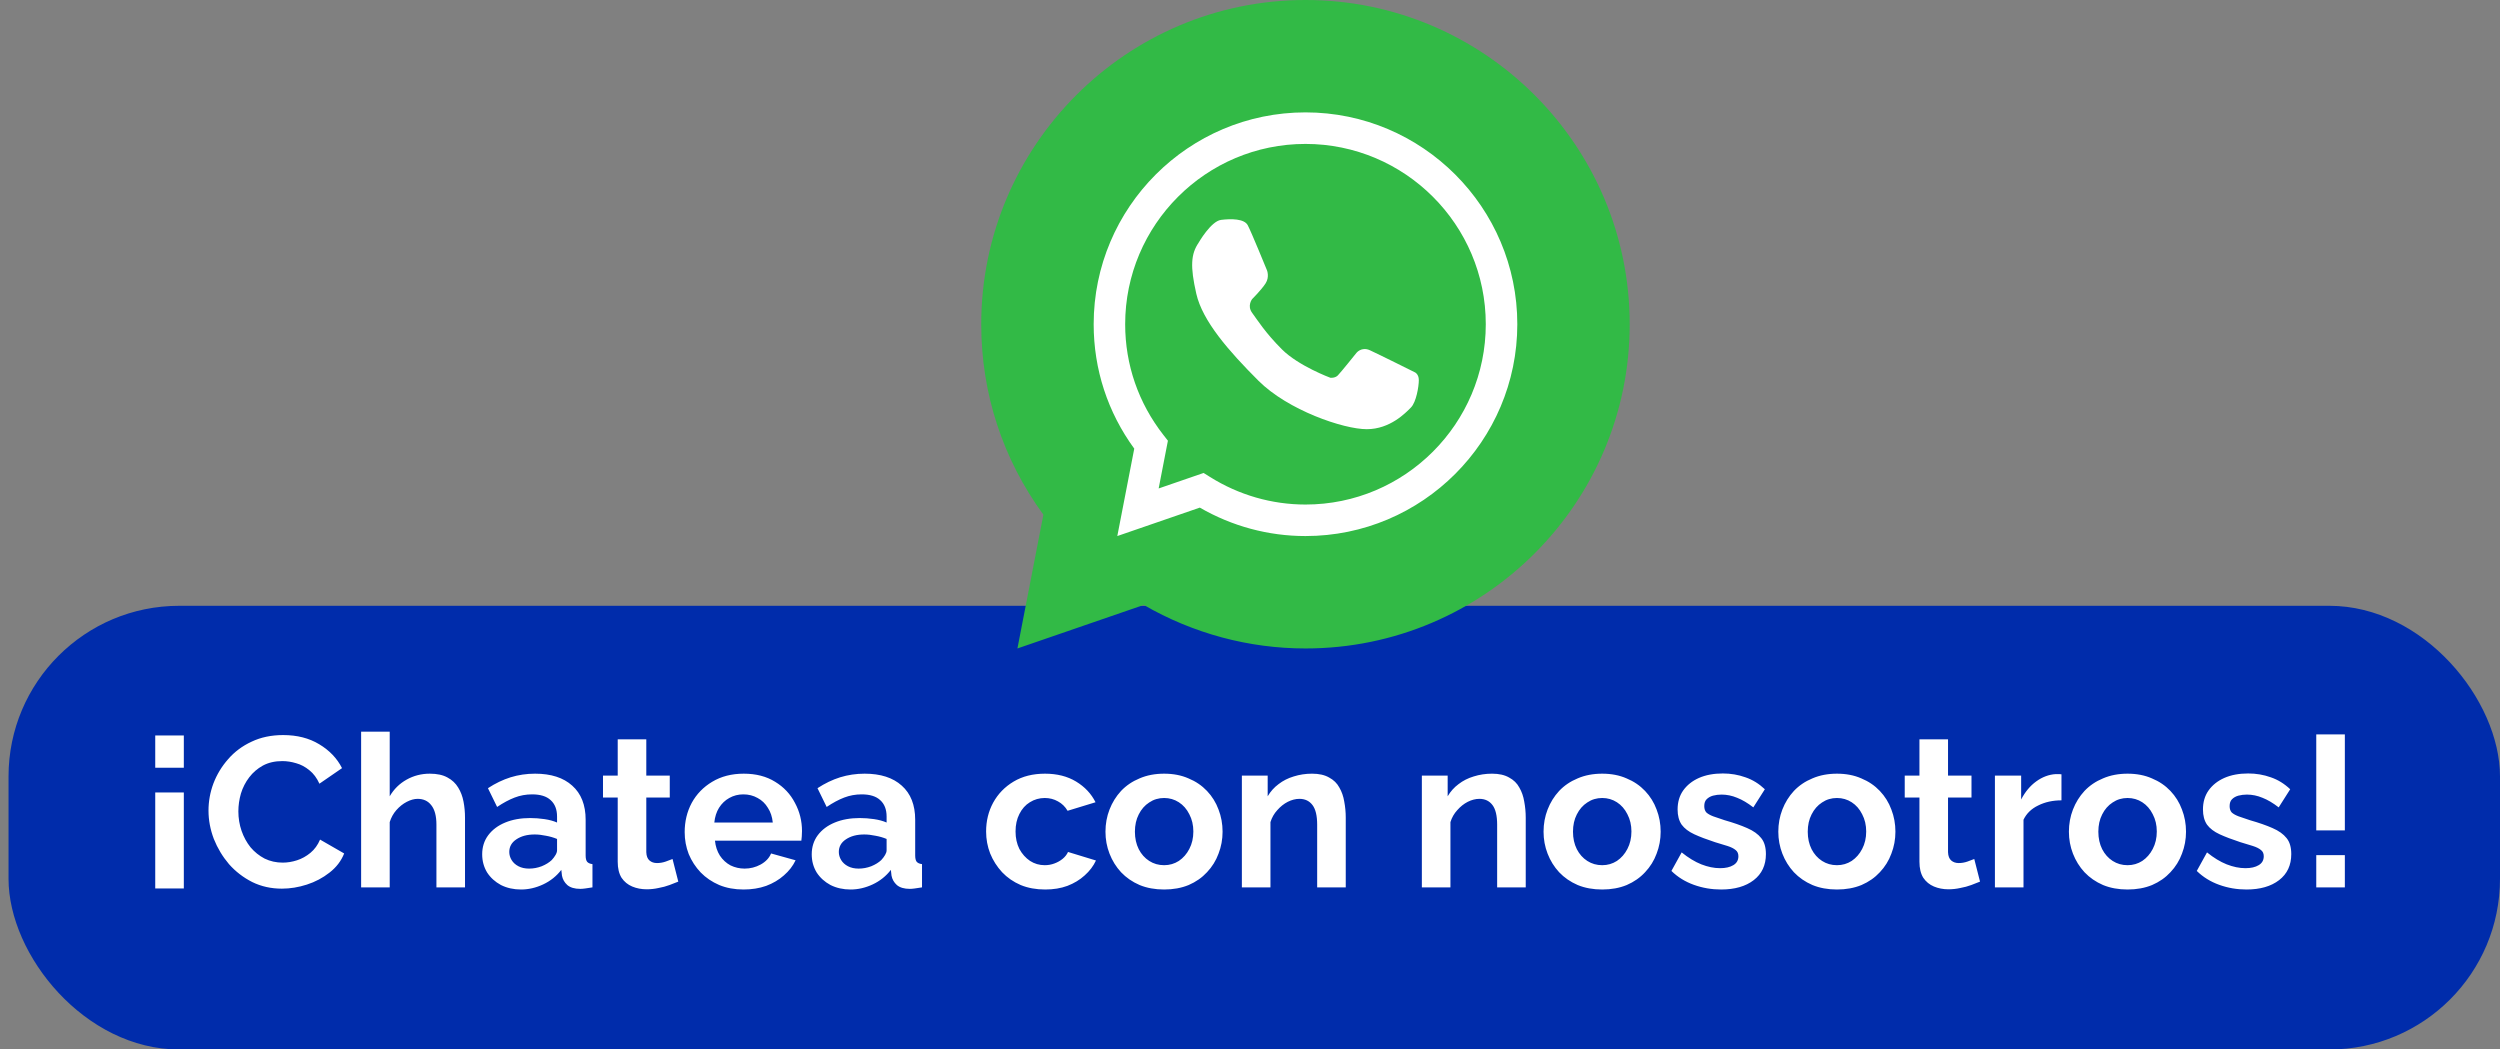
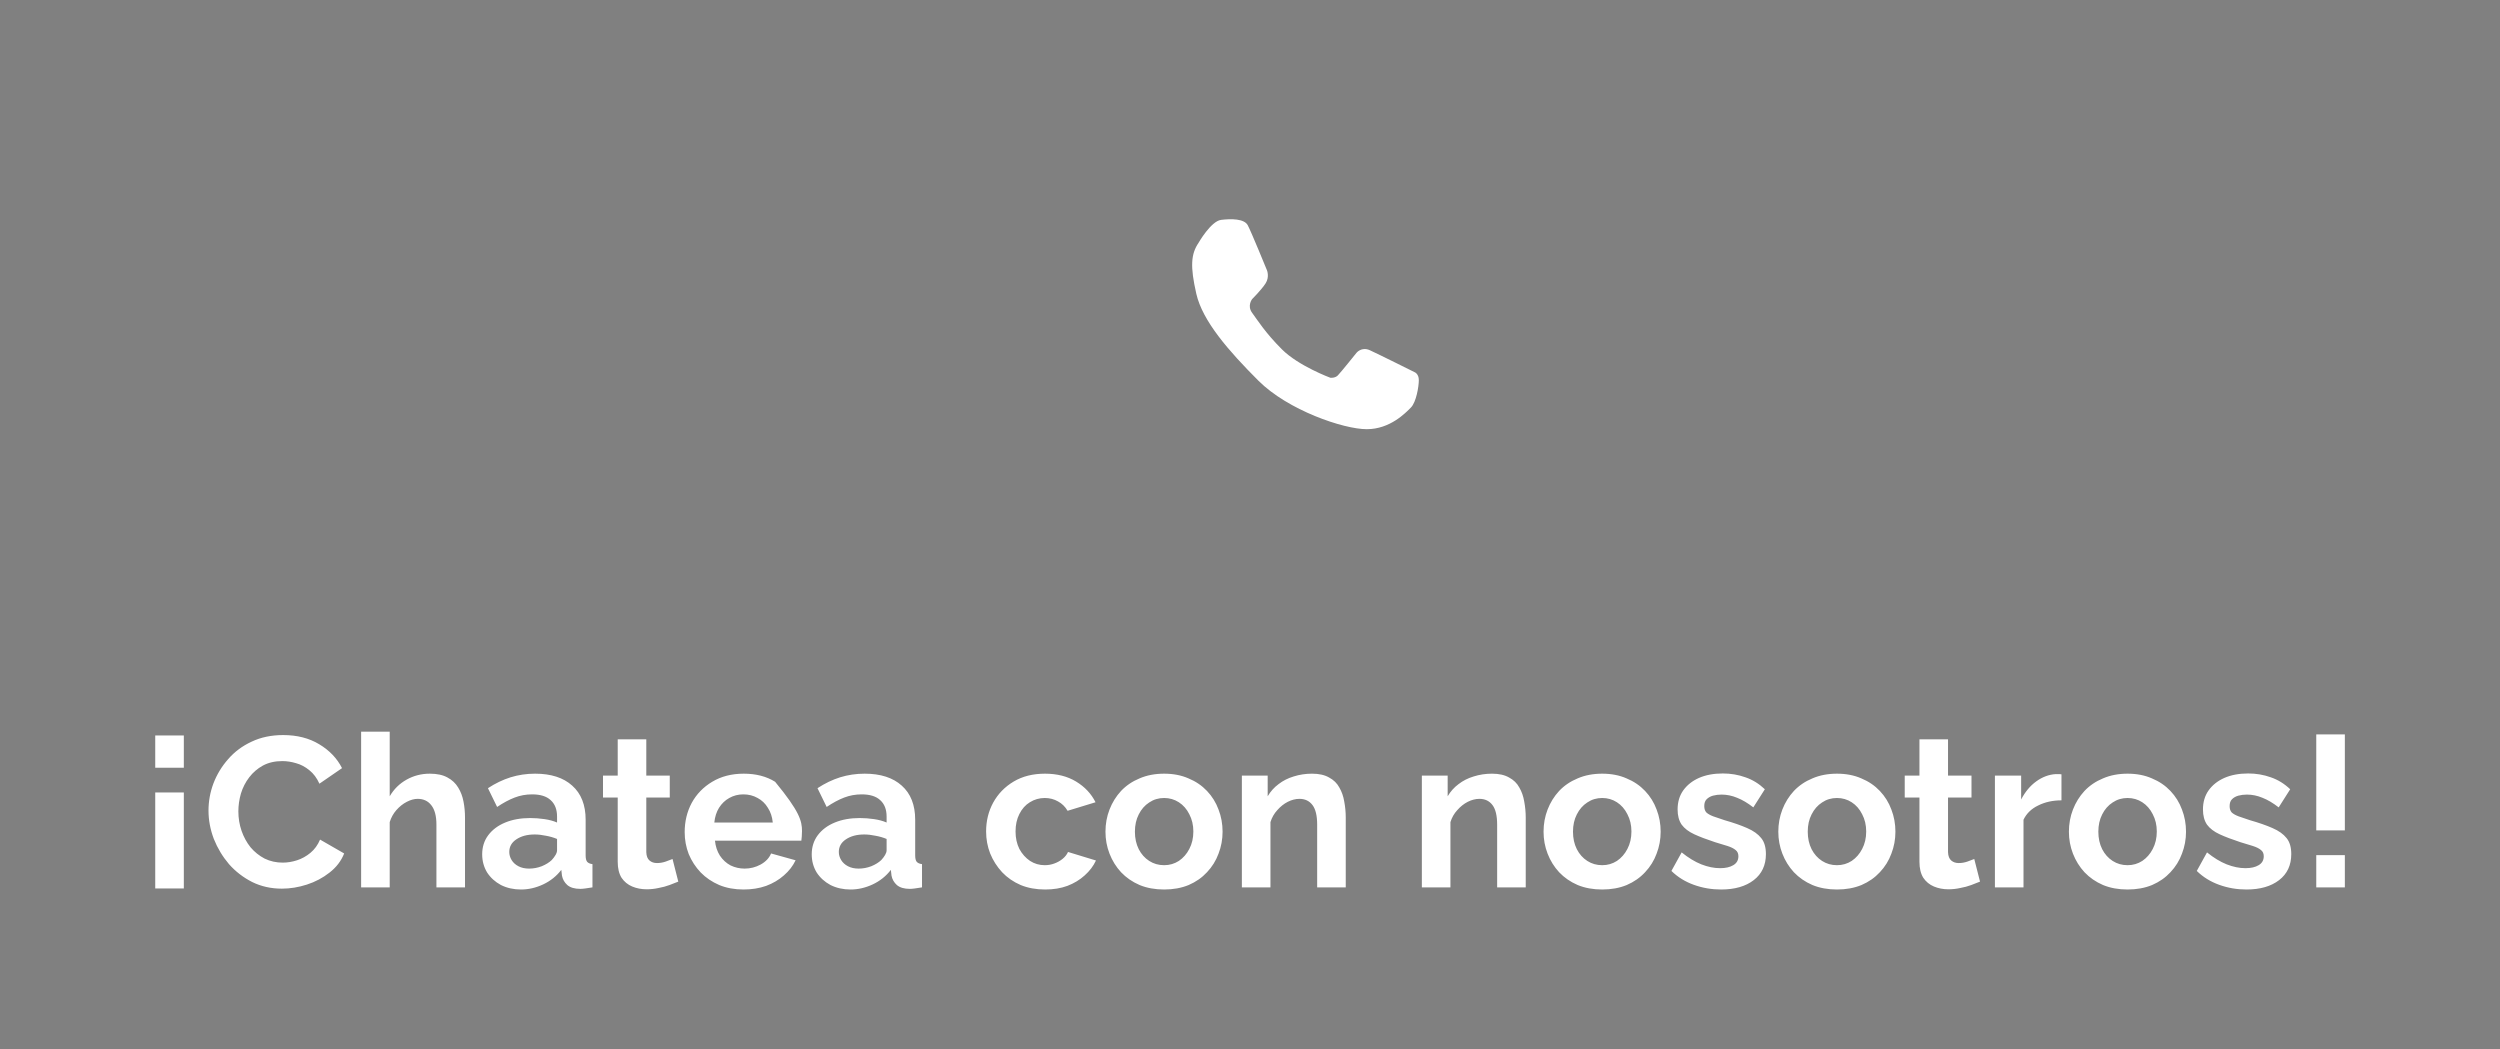
<svg xmlns="http://www.w3.org/2000/svg" width="293" height="123" viewBox="0 0 293 123" fill="none">
  <rect x="0" y="0" width="293" height="123" fill="#808080" stroke="none" />
-   <rect x="1" y="71" width="292" height="52" rx="20" fill="#002CAB" />
-   <path d="M153 76C146.35 76 139.826 74.24 134.047 70.9L119.242 76L122.284 60.322C117.513 53.784 115 46.096 115 38.002C115 17.047 132.047 0 153 0C173.953 0 191 17.047 191 38.002C191 58.956 173.957 76 153 76Z" fill="#32BA46" />
-   <path d="M153 62.825C148.656 62.825 144.394 61.676 140.619 59.492L130.948 62.825L132.935 52.58C129.819 48.311 128.178 43.285 128.178 37.998C128.178 24.308 139.314 13.171 153.003 13.171C166.693 13.171 177.829 24.308 177.829 37.998C177.829 51.688 166.693 62.825 153.003 62.825H153ZM141.064 55.432L141.813 55.9C145.184 58.013 149.053 59.132 153 59.132C164.655 59.132 174.133 49.654 174.133 37.998C174.133 26.343 164.655 16.868 153 16.868C141.345 16.868 131.87 26.346 131.87 37.998C131.87 42.739 133.423 47.233 136.36 50.987L136.879 51.651L135.794 57.247L141.067 55.429L141.064 55.432Z" fill="white" />
  <path d="M140.467 28.462C140.467 28.462 141.925 25.916 143.112 25.77C144.299 25.624 145.828 25.624 146.238 26.4C146.652 27.177 148.493 31.687 148.493 31.687C148.493 31.687 148.809 32.464 148.324 33.217C147.839 33.97 146.747 35.058 146.747 35.058C146.747 35.058 146.14 35.835 146.747 36.659C147.354 37.483 148.293 38.999 150.24 40.942C152.183 42.888 155.913 44.272 155.913 44.272C155.913 44.272 156.445 44.343 156.788 44.004C157.127 43.665 158.972 41.362 158.972 41.362C158.972 41.362 159.562 40.599 160.548 41.047C161.532 41.495 165.788 43.617 165.788 43.617C165.788 43.617 166.286 43.801 166.286 44.55C166.286 45.3 165.981 47.141 165.36 47.761C164.74 48.386 162.919 50.301 160.186 50.301C157.452 50.301 150.945 48.077 147.479 44.611C144.01 41.142 140.931 37.625 140.206 34.424C139.477 31.223 139.575 29.775 140.47 28.459L140.467 28.462Z" fill="white" />
-   <path d="M21.544 92.875V104.125H18.194V92.875H21.544ZM21.544 86.2V89.975H18.194V86.2H21.544ZM24.436 95C24.436 93.917 24.627 92.858 25.011 91.825C25.411 90.775 25.986 89.825 26.736 88.975C27.486 88.108 28.402 87.425 29.486 86.925C30.569 86.408 31.802 86.15 33.186 86.15C34.819 86.15 36.227 86.508 37.411 87.225C38.611 87.942 39.502 88.875 40.086 90.025L37.436 91.85C37.136 91.183 36.744 90.658 36.261 90.275C35.777 89.875 35.261 89.6 34.711 89.45C34.161 89.283 33.619 89.2 33.086 89.2C32.219 89.2 31.461 89.375 30.811 89.725C30.177 90.075 29.644 90.533 29.211 91.1C28.777 91.667 28.452 92.3 28.236 93C28.036 93.7 27.936 94.4 27.936 95.1C27.936 95.883 28.061 96.642 28.311 97.375C28.561 98.092 28.911 98.733 29.361 99.3C29.827 99.85 30.377 100.292 31.011 100.625C31.661 100.942 32.369 101.1 33.136 101.1C33.686 101.1 34.244 101.008 34.811 100.825C35.377 100.642 35.902 100.35 36.386 99.95C36.869 99.55 37.244 99.033 37.511 98.4L40.336 100.025C39.986 100.908 39.411 101.658 38.611 102.275C37.827 102.892 36.944 103.358 35.961 103.675C34.977 103.992 34.002 104.15 33.036 104.15C31.769 104.15 30.611 103.892 29.561 103.375C28.511 102.842 27.602 102.142 26.836 101.275C26.086 100.392 25.494 99.408 25.061 98.325C24.644 97.225 24.436 96.117 24.436 95ZM54.499 104H51.149V96.65C51.149 95.633 50.949 94.875 50.549 94.375C50.166 93.875 49.633 93.625 48.949 93.625C48.549 93.625 48.124 93.742 47.674 93.975C47.224 94.208 46.816 94.533 46.449 94.95C46.099 95.35 45.841 95.817 45.674 96.35V104H42.324V85.75H45.674V93.325C46.158 92.492 46.816 91.842 47.649 91.375C48.483 90.908 49.391 90.675 50.374 90.675C51.224 90.675 51.916 90.825 52.449 91.125C52.983 91.408 53.399 91.8 53.699 92.3C53.999 92.783 54.208 93.333 54.324 93.95C54.441 94.55 54.499 95.175 54.499 95.825V104ZM56.512 100.125C56.512 99.275 56.745 98.533 57.212 97.9C57.696 97.25 58.362 96.75 59.212 96.4C60.062 96.05 61.037 95.875 62.137 95.875C62.687 95.875 63.245 95.917 63.812 96C64.379 96.083 64.871 96.217 65.287 96.4V95.7C65.287 94.867 65.037 94.225 64.537 93.775C64.054 93.325 63.329 93.1 62.362 93.1C61.645 93.1 60.962 93.225 60.312 93.475C59.662 93.725 58.979 94.092 58.262 94.575L57.187 92.375C58.054 91.808 58.937 91.383 59.837 91.1C60.754 90.817 61.712 90.675 62.712 90.675C64.579 90.675 66.029 91.142 67.062 92.075C68.112 93.008 68.637 94.342 68.637 96.075V100.25C68.637 100.6 68.695 100.85 68.812 101C68.945 101.15 69.154 101.242 69.437 101.275V104C69.137 104.05 68.862 104.092 68.612 104.125C68.379 104.158 68.179 104.175 68.012 104.175C67.346 104.175 66.837 104.025 66.487 103.725C66.154 103.425 65.945 103.058 65.862 102.625L65.787 101.95C65.221 102.683 64.512 103.25 63.662 103.65C62.812 104.05 61.946 104.25 61.062 104.25C60.196 104.25 59.412 104.075 58.712 103.725C58.029 103.358 57.487 102.867 57.087 102.25C56.704 101.617 56.512 100.908 56.512 100.125ZM64.662 100.8C64.846 100.6 64.996 100.4 65.112 100.2C65.229 100 65.287 99.817 65.287 99.65V98.325C64.887 98.158 64.454 98.033 63.987 97.95C63.52 97.85 63.079 97.8 62.662 97.8C61.795 97.8 61.079 97.992 60.512 98.375C59.962 98.742 59.687 99.233 59.687 99.85C59.687 100.183 59.779 100.5 59.962 100.8C60.145 101.1 60.412 101.342 60.762 101.525C61.112 101.708 61.529 101.8 62.012 101.8C62.512 101.8 63.004 101.708 63.487 101.525C63.971 101.325 64.362 101.083 64.662 100.8ZM79.496 103.325C79.212 103.442 78.871 103.575 78.471 103.725C78.071 103.875 77.637 103.992 77.171 104.075C76.721 104.175 76.262 104.225 75.796 104.225C75.179 104.225 74.612 104.117 74.096 103.9C73.579 103.683 73.162 103.342 72.846 102.875C72.546 102.392 72.396 101.767 72.396 101V93.475H70.671V90.9H72.396V86.65H75.746V90.9H78.496V93.475H75.746V99.875C75.762 100.325 75.887 100.65 76.121 100.85C76.354 101.05 76.646 101.15 76.996 101.15C77.346 101.15 77.687 101.092 78.021 100.975C78.354 100.858 78.621 100.758 78.821 100.675L79.496 103.325ZM87.144 104.25C86.094 104.25 85.144 104.075 84.294 103.725C83.444 103.358 82.719 102.867 82.119 102.25C81.519 101.617 81.053 100.9 80.719 100.1C80.403 99.283 80.244 98.425 80.244 97.525C80.244 96.275 80.519 95.133 81.069 94.1C81.636 93.067 82.436 92.242 83.469 91.625C84.519 90.992 85.753 90.675 87.169 90.675C88.603 90.675 89.828 90.992 90.844 91.625C91.861 92.242 92.636 93.067 93.169 94.1C93.719 95.117 93.994 96.217 93.994 97.4C93.994 97.6 93.986 97.808 93.969 98.025C93.953 98.225 93.936 98.392 93.919 98.525H83.794C83.861 99.192 84.053 99.775 84.369 100.275C84.703 100.775 85.119 101.158 85.619 101.425C86.136 101.675 86.686 101.8 87.269 101.8C87.936 101.8 88.561 101.642 89.144 101.325C89.744 100.992 90.153 100.558 90.369 100.025L93.244 100.825C92.928 101.492 92.469 102.083 91.869 102.6C91.286 103.117 90.594 103.525 89.794 103.825C88.994 104.108 88.111 104.25 87.144 104.25ZM83.719 96.4H90.569C90.503 95.733 90.311 95.158 89.994 94.675C89.694 94.175 89.294 93.792 88.794 93.525C88.294 93.242 87.736 93.1 87.119 93.1C86.519 93.1 85.969 93.242 85.469 93.525C84.986 93.792 84.586 94.175 84.269 94.675C83.969 95.158 83.786 95.733 83.719 96.4ZM95.135 100.125C95.135 99.275 95.369 98.533 95.835 97.9C96.319 97.25 96.985 96.75 97.835 96.4C98.685 96.05 99.66 95.875 100.76 95.875C101.31 95.875 101.869 95.917 102.435 96C103.002 96.083 103.494 96.217 103.91 96.4V95.7C103.91 94.867 103.66 94.225 103.16 93.775C102.677 93.325 101.952 93.1 100.985 93.1C100.269 93.1 99.585 93.225 98.935 93.475C98.285 93.725 97.602 94.092 96.885 94.575L95.81 92.375C96.677 91.808 97.56 91.383 98.46 91.1C99.377 90.817 100.335 90.675 101.335 90.675C103.202 90.675 104.652 91.142 105.685 92.075C106.735 93.008 107.26 94.342 107.26 96.075V100.25C107.26 100.6 107.319 100.85 107.435 101C107.569 101.15 107.777 101.242 108.06 101.275V104C107.76 104.05 107.485 104.092 107.235 104.125C107.002 104.158 106.802 104.175 106.635 104.175C105.969 104.175 105.46 104.025 105.11 103.725C104.777 103.425 104.569 103.058 104.485 102.625L104.41 101.95C103.844 102.683 103.135 103.25 102.285 103.65C101.435 104.05 100.569 104.25 99.685 104.25C98.819 104.25 98.035 104.075 97.335 103.725C96.652 103.358 96.11 102.867 95.71 102.25C95.327 101.617 95.135 100.908 95.135 100.125ZM103.285 100.8C103.469 100.6 103.619 100.4 103.735 100.2C103.852 100 103.91 99.817 103.91 99.65V98.325C103.51 98.158 103.077 98.033 102.61 97.95C102.144 97.85 101.702 97.8 101.285 97.8C100.419 97.8 99.702 97.992 99.135 98.375C98.585 98.742 98.31 99.233 98.31 99.85C98.31 100.183 98.402 100.5 98.585 100.8C98.769 101.1 99.035 101.342 99.385 101.525C99.735 101.708 100.152 101.8 100.635 101.8C101.135 101.8 101.627 101.708 102.11 101.525C102.594 101.325 102.985 101.083 103.285 100.8ZM122.497 104.25C121.43 104.25 120.472 104.075 119.622 103.725C118.772 103.358 118.047 102.858 117.447 102.225C116.847 101.575 116.38 100.842 116.047 100.025C115.73 99.208 115.572 98.35 115.572 97.45C115.572 96.217 115.847 95.092 116.397 94.075C116.963 93.042 117.763 92.217 118.797 91.6C119.83 90.983 121.055 90.675 122.472 90.675C123.888 90.675 125.105 90.983 126.122 91.6C127.138 92.217 127.897 93.025 128.397 94.025L125.122 95.025C124.838 94.542 124.463 94.175 123.997 93.925C123.53 93.658 123.013 93.525 122.447 93.525C121.813 93.525 121.23 93.692 120.697 94.025C120.18 94.342 119.772 94.8 119.472 95.4C119.172 95.983 119.022 96.667 119.022 97.45C119.022 98.217 119.172 98.9 119.472 99.5C119.788 100.083 120.205 100.55 120.722 100.9C121.238 101.233 121.813 101.4 122.447 101.4C122.847 101.4 123.222 101.333 123.572 101.2C123.938 101.067 124.263 100.883 124.547 100.65C124.83 100.417 125.038 100.15 125.172 99.85L128.447 100.85C128.147 101.5 127.705 102.083 127.122 102.6C126.555 103.117 125.88 103.525 125.097 103.825C124.33 104.108 123.463 104.25 122.497 104.25ZM136.436 104.25C135.369 104.25 134.411 104.075 133.561 103.725C132.711 103.358 131.986 102.858 131.386 102.225C130.803 101.592 130.353 100.867 130.036 100.05C129.719 99.233 129.561 98.375 129.561 97.475C129.561 96.558 129.719 95.692 130.036 94.875C130.353 94.058 130.803 93.333 131.386 92.7C131.986 92.067 132.711 91.575 133.561 91.225C134.411 90.858 135.369 90.675 136.436 90.675C137.503 90.675 138.453 90.858 139.286 91.225C140.136 91.575 140.861 92.067 141.461 92.7C142.061 93.333 142.511 94.058 142.811 94.875C143.128 95.692 143.286 96.558 143.286 97.475C143.286 98.375 143.128 99.233 142.811 100.05C142.511 100.867 142.061 101.592 141.461 102.225C140.878 102.858 140.161 103.358 139.311 103.725C138.461 104.075 137.503 104.25 136.436 104.25ZM133.011 97.475C133.011 98.242 133.161 98.925 133.461 99.525C133.761 100.108 134.169 100.567 134.686 100.9C135.203 101.233 135.786 101.4 136.436 101.4C137.069 101.4 137.644 101.233 138.161 100.9C138.678 100.55 139.086 100.083 139.386 99.5C139.703 98.9 139.861 98.217 139.861 97.45C139.861 96.7 139.703 96.025 139.386 95.425C139.086 94.825 138.678 94.358 138.161 94.025C137.644 93.692 137.069 93.525 136.436 93.525C135.786 93.525 135.203 93.7 134.686 94.05C134.169 94.383 133.761 94.85 133.461 95.45C133.161 96.033 133.011 96.708 133.011 97.475ZM157.722 104H154.372V96.65C154.372 95.6 154.189 94.833 153.822 94.35C153.455 93.867 152.947 93.625 152.297 93.625C151.847 93.625 151.389 93.742 150.922 93.975C150.472 94.208 150.064 94.533 149.697 94.95C149.33 95.35 149.064 95.817 148.897 96.35V104H145.547V90.9H148.572V93.325C148.905 92.758 149.33 92.283 149.847 91.9C150.364 91.5 150.955 91.2 151.622 91C152.305 90.783 153.022 90.675 153.772 90.675C154.589 90.675 155.255 90.825 155.772 91.125C156.305 91.408 156.705 91.8 156.972 92.3C157.255 92.783 157.447 93.333 157.547 93.95C157.664 94.567 157.722 95.192 157.722 95.825V104ZM178.816 104H175.466V96.65C175.466 95.6 175.282 94.833 174.916 94.35C174.549 93.867 174.041 93.625 173.391 93.625C172.941 93.625 172.482 93.742 172.016 93.975C171.566 94.208 171.157 94.533 170.791 94.95C170.424 95.35 170.157 95.817 169.991 96.35V104H166.641V90.9H169.666V93.325C169.999 92.758 170.424 92.283 170.941 91.9C171.457 91.5 172.049 91.2 172.716 91C173.399 90.783 174.116 90.675 174.866 90.675C175.682 90.675 176.349 90.825 176.866 91.125C177.399 91.408 177.799 91.8 178.066 92.3C178.349 92.783 178.541 93.333 178.641 93.95C178.757 94.567 178.816 95.192 178.816 95.825V104ZM187.779 104.25C186.712 104.25 185.754 104.075 184.904 103.725C184.054 103.358 183.329 102.858 182.729 102.225C182.145 101.592 181.695 100.867 181.379 100.05C181.062 99.233 180.904 98.375 180.904 97.475C180.904 96.558 181.062 95.692 181.379 94.875C181.695 94.058 182.145 93.333 182.729 92.7C183.329 92.067 184.054 91.575 184.904 91.225C185.754 90.858 186.712 90.675 187.779 90.675C188.845 90.675 189.795 90.858 190.629 91.225C191.479 91.575 192.204 92.067 192.804 92.7C193.404 93.333 193.854 94.058 194.154 94.875C194.47 95.692 194.629 96.558 194.629 97.475C194.629 98.375 194.47 99.233 194.154 100.05C193.854 100.867 193.404 101.592 192.804 102.225C192.22 102.858 191.504 103.358 190.654 103.725C189.804 104.075 188.845 104.25 187.779 104.25ZM184.354 97.475C184.354 98.242 184.504 98.925 184.804 99.525C185.104 100.108 185.512 100.567 186.029 100.9C186.545 101.233 187.129 101.4 187.779 101.4C188.412 101.4 188.987 101.233 189.504 100.9C190.02 100.55 190.429 100.083 190.729 99.5C191.045 98.9 191.204 98.217 191.204 97.45C191.204 96.7 191.045 96.025 190.729 95.425C190.429 94.825 190.02 94.358 189.504 94.025C188.987 93.692 188.412 93.525 187.779 93.525C187.129 93.525 186.545 93.7 186.029 94.05C185.512 94.383 185.104 94.85 184.804 95.45C184.504 96.033 184.354 96.708 184.354 97.475ZM201.715 104.25C200.598 104.25 199.531 104.067 198.515 103.7C197.498 103.333 196.623 102.792 195.89 102.075L197.09 99.9C197.873 100.533 198.64 101 199.39 101.3C200.156 101.6 200.89 101.75 201.59 101.75C202.24 101.75 202.756 101.633 203.14 101.4C203.54 101.167 203.74 100.817 203.74 100.35C203.74 100.033 203.631 99.792 203.415 99.625C203.198 99.442 202.881 99.283 202.465 99.15C202.065 99.017 201.573 98.867 200.99 98.7C200.023 98.383 199.215 98.075 198.565 97.775C197.915 97.475 197.423 97.1 197.09 96.65C196.773 96.183 196.615 95.592 196.615 94.875C196.615 94.008 196.831 93.267 197.265 92.65C197.715 92.017 198.331 91.525 199.115 91.175C199.915 90.825 200.848 90.65 201.915 90.65C202.848 90.65 203.731 90.8 204.565 91.1C205.398 91.383 206.156 91.85 206.84 92.5L205.49 94.625C204.823 94.108 204.19 93.733 203.59 93.5C202.99 93.25 202.381 93.125 201.765 93.125C201.415 93.125 201.081 93.167 200.765 93.25C200.465 93.333 200.215 93.475 200.015 93.675C199.831 93.858 199.74 94.125 199.74 94.475C199.74 94.792 199.823 95.042 199.99 95.225C200.173 95.392 200.44 95.542 200.79 95.675C201.156 95.808 201.598 95.958 202.115 96.125C203.165 96.425 204.048 96.733 204.765 97.05C205.498 97.367 206.048 97.758 206.415 98.225C206.781 98.675 206.965 99.3 206.965 100.1C206.965 101.4 206.49 102.417 205.54 103.15C204.59 103.883 203.315 104.25 201.715 104.25ZM215.293 104.25C214.227 104.25 213.268 104.075 212.418 103.725C211.568 103.358 210.843 102.858 210.243 102.225C209.66 101.592 209.21 100.867 208.893 100.05C208.577 99.233 208.418 98.375 208.418 97.475C208.418 96.558 208.577 95.692 208.893 94.875C209.21 94.058 209.66 93.333 210.243 92.7C210.843 92.067 211.568 91.575 212.418 91.225C213.268 90.858 214.227 90.675 215.293 90.675C216.36 90.675 217.31 90.858 218.143 91.225C218.993 91.575 219.718 92.067 220.318 92.7C220.918 93.333 221.368 94.058 221.668 94.875C221.985 95.692 222.143 96.558 222.143 97.475C222.143 98.375 221.985 99.233 221.668 100.05C221.368 100.867 220.918 101.592 220.318 102.225C219.735 102.858 219.018 103.358 218.168 103.725C217.318 104.075 216.36 104.25 215.293 104.25ZM211.868 97.475C211.868 98.242 212.018 98.925 212.318 99.525C212.618 100.108 213.027 100.567 213.543 100.9C214.06 101.233 214.643 101.4 215.293 101.4C215.927 101.4 216.502 101.233 217.018 100.9C217.535 100.55 217.943 100.083 218.243 99.5C218.56 98.9 218.718 98.217 218.718 97.45C218.718 96.7 218.56 96.025 218.243 95.425C217.943 94.825 217.535 94.358 217.018 94.025C216.502 93.692 215.927 93.525 215.293 93.525C214.643 93.525 214.06 93.7 213.543 94.05C213.027 94.383 212.618 94.85 212.318 95.45C212.018 96.033 211.868 96.708 211.868 97.475ZM232.059 103.325C231.776 103.442 231.434 103.575 231.034 103.725C230.634 103.875 230.201 103.992 229.734 104.075C229.284 104.175 228.826 104.225 228.359 104.225C227.742 104.225 227.176 104.117 226.659 103.9C226.142 103.683 225.726 103.342 225.409 102.875C225.109 102.392 224.959 101.767 224.959 101V93.475H223.234V90.9H224.959V86.65H228.309V90.9H231.059V93.475H228.309V99.875C228.326 100.325 228.451 100.65 228.684 100.85C228.917 101.05 229.209 101.15 229.559 101.15C229.909 101.15 230.251 101.092 230.584 100.975C230.917 100.858 231.184 100.758 231.384 100.675L232.059 103.325ZM241.604 93.8C240.587 93.8 239.679 94 238.879 94.4C238.079 94.783 237.504 95.342 237.154 96.075V104H233.804V90.9H236.879V93.7C237.345 92.8 237.937 92.092 238.654 91.575C239.37 91.058 240.129 90.775 240.929 90.725C241.112 90.725 241.254 90.725 241.354 90.725C241.454 90.725 241.537 90.733 241.604 90.75V93.8ZM249.351 104.25C248.284 104.25 247.326 104.075 246.476 103.725C245.626 103.358 244.901 102.858 244.301 102.225C243.718 101.592 243.268 100.867 242.951 100.05C242.634 99.233 242.476 98.375 242.476 97.475C242.476 96.558 242.634 95.692 242.951 94.875C243.268 94.058 243.718 93.333 244.301 92.7C244.901 92.067 245.626 91.575 246.476 91.225C247.326 90.858 248.284 90.675 249.351 90.675C250.418 90.675 251.368 90.858 252.201 91.225C253.051 91.575 253.776 92.067 254.376 92.7C254.976 93.333 255.426 94.058 255.726 94.875C256.043 95.692 256.201 96.558 256.201 97.475C256.201 98.375 256.043 99.233 255.726 100.05C255.426 100.867 254.976 101.592 254.376 102.225C253.793 102.858 253.076 103.358 252.226 103.725C251.376 104.075 250.418 104.25 249.351 104.25ZM245.926 97.475C245.926 98.242 246.076 98.925 246.376 99.525C246.676 100.108 247.084 100.567 247.601 100.9C248.118 101.233 248.701 101.4 249.351 101.4C249.984 101.4 250.559 101.233 251.076 100.9C251.593 100.55 252.001 100.083 252.301 99.5C252.618 98.9 252.776 98.217 252.776 97.45C252.776 96.7 252.618 96.025 252.301 95.425C252.001 94.825 251.593 94.358 251.076 94.025C250.559 93.692 249.984 93.525 249.351 93.525C248.701 93.525 248.118 93.7 247.601 94.05C247.084 94.383 246.676 94.85 246.376 95.45C246.076 96.033 245.926 96.708 245.926 97.475ZM263.287 104.25C262.17 104.25 261.104 104.067 260.087 103.7C259.07 103.333 258.195 102.792 257.462 102.075L258.662 99.9C259.445 100.533 260.212 101 260.962 101.3C261.729 101.6 262.462 101.75 263.162 101.75C263.812 101.75 264.329 101.633 264.712 101.4C265.112 101.167 265.312 100.817 265.312 100.35C265.312 100.033 265.204 99.792 264.987 99.625C264.77 99.442 264.454 99.283 264.037 99.15C263.637 99.017 263.145 98.867 262.562 98.7C261.595 98.383 260.787 98.075 260.137 97.775C259.487 97.475 258.995 97.1 258.662 96.65C258.345 96.183 258.187 95.592 258.187 94.875C258.187 94.008 258.404 93.267 258.837 92.65C259.287 92.017 259.904 91.525 260.687 91.175C261.487 90.825 262.42 90.65 263.487 90.65C264.42 90.65 265.304 90.8 266.137 91.1C266.97 91.383 267.729 91.85 268.412 92.5L267.062 94.625C266.395 94.108 265.762 93.733 265.162 93.5C264.562 93.25 263.954 93.125 263.337 93.125C262.987 93.125 262.654 93.167 262.337 93.25C262.037 93.333 261.787 93.475 261.587 93.675C261.404 93.858 261.312 94.125 261.312 94.475C261.312 94.792 261.395 95.042 261.562 95.225C261.745 95.392 262.012 95.542 262.362 95.675C262.729 95.808 263.17 95.958 263.687 96.125C264.737 96.425 265.62 96.733 266.337 97.05C267.07 97.367 267.62 97.758 267.987 98.225C268.354 98.675 268.537 99.3 268.537 100.1C268.537 101.4 268.062 102.417 267.112 103.15C266.162 103.883 264.887 104.25 263.287 104.25ZM271.466 97.325V86.075H274.816V97.325H271.466ZM271.466 104V100.225H274.816V104H271.466Z" fill="white" />
+   <path d="M21.544 92.875V104.125H18.194V92.875H21.544ZM21.544 86.2V89.975H18.194V86.2H21.544ZM24.436 95C24.436 93.917 24.627 92.858 25.011 91.825C25.411 90.775 25.986 89.825 26.736 88.975C27.486 88.108 28.402 87.425 29.486 86.925C30.569 86.408 31.802 86.15 33.186 86.15C34.819 86.15 36.227 86.508 37.411 87.225C38.611 87.942 39.502 88.875 40.086 90.025L37.436 91.85C37.136 91.183 36.744 90.658 36.261 90.275C35.777 89.875 35.261 89.6 34.711 89.45C34.161 89.283 33.619 89.2 33.086 89.2C32.219 89.2 31.461 89.375 30.811 89.725C30.177 90.075 29.644 90.533 29.211 91.1C28.777 91.667 28.452 92.3 28.236 93C28.036 93.7 27.936 94.4 27.936 95.1C27.936 95.883 28.061 96.642 28.311 97.375C28.561 98.092 28.911 98.733 29.361 99.3C29.827 99.85 30.377 100.292 31.011 100.625C31.661 100.942 32.369 101.1 33.136 101.1C33.686 101.1 34.244 101.008 34.811 100.825C35.377 100.642 35.902 100.35 36.386 99.95C36.869 99.55 37.244 99.033 37.511 98.4L40.336 100.025C39.986 100.908 39.411 101.658 38.611 102.275C37.827 102.892 36.944 103.358 35.961 103.675C34.977 103.992 34.002 104.15 33.036 104.15C31.769 104.15 30.611 103.892 29.561 103.375C28.511 102.842 27.602 102.142 26.836 101.275C26.086 100.392 25.494 99.408 25.061 98.325C24.644 97.225 24.436 96.117 24.436 95ZM54.499 104H51.149V96.65C51.149 95.633 50.949 94.875 50.549 94.375C50.166 93.875 49.633 93.625 48.949 93.625C48.549 93.625 48.124 93.742 47.674 93.975C47.224 94.208 46.816 94.533 46.449 94.95C46.099 95.35 45.841 95.817 45.674 96.35V104H42.324V85.75H45.674V93.325C46.158 92.492 46.816 91.842 47.649 91.375C48.483 90.908 49.391 90.675 50.374 90.675C51.224 90.675 51.916 90.825 52.449 91.125C52.983 91.408 53.399 91.8 53.699 92.3C53.999 92.783 54.208 93.333 54.324 93.95C54.441 94.55 54.499 95.175 54.499 95.825V104ZM56.512 100.125C56.512 99.275 56.745 98.533 57.212 97.9C57.696 97.25 58.362 96.75 59.212 96.4C60.062 96.05 61.037 95.875 62.137 95.875C62.687 95.875 63.245 95.917 63.812 96C64.379 96.083 64.871 96.217 65.287 96.4V95.7C65.287 94.867 65.037 94.225 64.537 93.775C64.054 93.325 63.329 93.1 62.362 93.1C61.645 93.1 60.962 93.225 60.312 93.475C59.662 93.725 58.979 94.092 58.262 94.575L57.187 92.375C58.054 91.808 58.937 91.383 59.837 91.1C60.754 90.817 61.712 90.675 62.712 90.675C64.579 90.675 66.029 91.142 67.062 92.075C68.112 93.008 68.637 94.342 68.637 96.075V100.25C68.637 100.6 68.695 100.85 68.812 101C68.945 101.15 69.154 101.242 69.437 101.275V104C69.137 104.05 68.862 104.092 68.612 104.125C68.379 104.158 68.179 104.175 68.012 104.175C67.346 104.175 66.837 104.025 66.487 103.725C66.154 103.425 65.945 103.058 65.862 102.625L65.787 101.95C65.221 102.683 64.512 103.25 63.662 103.65C62.812 104.05 61.946 104.25 61.062 104.25C60.196 104.25 59.412 104.075 58.712 103.725C58.029 103.358 57.487 102.867 57.087 102.25C56.704 101.617 56.512 100.908 56.512 100.125ZM64.662 100.8C64.846 100.6 64.996 100.4 65.112 100.2C65.229 100 65.287 99.817 65.287 99.65V98.325C64.887 98.158 64.454 98.033 63.987 97.95C63.52 97.85 63.079 97.8 62.662 97.8C61.795 97.8 61.079 97.992 60.512 98.375C59.962 98.742 59.687 99.233 59.687 99.85C59.687 100.183 59.779 100.5 59.962 100.8C60.145 101.1 60.412 101.342 60.762 101.525C61.112 101.708 61.529 101.8 62.012 101.8C62.512 101.8 63.004 101.708 63.487 101.525C63.971 101.325 64.362 101.083 64.662 100.8ZM79.496 103.325C79.212 103.442 78.871 103.575 78.471 103.725C78.071 103.875 77.637 103.992 77.171 104.075C76.721 104.175 76.262 104.225 75.796 104.225C75.179 104.225 74.612 104.117 74.096 103.9C73.579 103.683 73.162 103.342 72.846 102.875C72.546 102.392 72.396 101.767 72.396 101V93.475H70.671V90.9H72.396V86.65H75.746V90.9H78.496V93.475H75.746V99.875C75.762 100.325 75.887 100.65 76.121 100.85C76.354 101.05 76.646 101.15 76.996 101.15C77.346 101.15 77.687 101.092 78.021 100.975C78.354 100.858 78.621 100.758 78.821 100.675L79.496 103.325ZM87.144 104.25C86.094 104.25 85.144 104.075 84.294 103.725C83.444 103.358 82.719 102.867 82.119 102.25C81.519 101.617 81.053 100.9 80.719 100.1C80.403 99.283 80.244 98.425 80.244 97.525C80.244 96.275 80.519 95.133 81.069 94.1C81.636 93.067 82.436 92.242 83.469 91.625C84.519 90.992 85.753 90.675 87.169 90.675C88.603 90.675 89.828 90.992 90.844 91.625C93.719 95.117 93.994 96.217 93.994 97.4C93.994 97.6 93.986 97.808 93.969 98.025C93.953 98.225 93.936 98.392 93.919 98.525H83.794C83.861 99.192 84.053 99.775 84.369 100.275C84.703 100.775 85.119 101.158 85.619 101.425C86.136 101.675 86.686 101.8 87.269 101.8C87.936 101.8 88.561 101.642 89.144 101.325C89.744 100.992 90.153 100.558 90.369 100.025L93.244 100.825C92.928 101.492 92.469 102.083 91.869 102.6C91.286 103.117 90.594 103.525 89.794 103.825C88.994 104.108 88.111 104.25 87.144 104.25ZM83.719 96.4H90.569C90.503 95.733 90.311 95.158 89.994 94.675C89.694 94.175 89.294 93.792 88.794 93.525C88.294 93.242 87.736 93.1 87.119 93.1C86.519 93.1 85.969 93.242 85.469 93.525C84.986 93.792 84.586 94.175 84.269 94.675C83.969 95.158 83.786 95.733 83.719 96.4ZM95.135 100.125C95.135 99.275 95.369 98.533 95.835 97.9C96.319 97.25 96.985 96.75 97.835 96.4C98.685 96.05 99.66 95.875 100.76 95.875C101.31 95.875 101.869 95.917 102.435 96C103.002 96.083 103.494 96.217 103.91 96.4V95.7C103.91 94.867 103.66 94.225 103.16 93.775C102.677 93.325 101.952 93.1 100.985 93.1C100.269 93.1 99.585 93.225 98.935 93.475C98.285 93.725 97.602 94.092 96.885 94.575L95.81 92.375C96.677 91.808 97.56 91.383 98.46 91.1C99.377 90.817 100.335 90.675 101.335 90.675C103.202 90.675 104.652 91.142 105.685 92.075C106.735 93.008 107.26 94.342 107.26 96.075V100.25C107.26 100.6 107.319 100.85 107.435 101C107.569 101.15 107.777 101.242 108.06 101.275V104C107.76 104.05 107.485 104.092 107.235 104.125C107.002 104.158 106.802 104.175 106.635 104.175C105.969 104.175 105.46 104.025 105.11 103.725C104.777 103.425 104.569 103.058 104.485 102.625L104.41 101.95C103.844 102.683 103.135 103.25 102.285 103.65C101.435 104.05 100.569 104.25 99.685 104.25C98.819 104.25 98.035 104.075 97.335 103.725C96.652 103.358 96.11 102.867 95.71 102.25C95.327 101.617 95.135 100.908 95.135 100.125ZM103.285 100.8C103.469 100.6 103.619 100.4 103.735 100.2C103.852 100 103.91 99.817 103.91 99.65V98.325C103.51 98.158 103.077 98.033 102.61 97.95C102.144 97.85 101.702 97.8 101.285 97.8C100.419 97.8 99.702 97.992 99.135 98.375C98.585 98.742 98.31 99.233 98.31 99.85C98.31 100.183 98.402 100.5 98.585 100.8C98.769 101.1 99.035 101.342 99.385 101.525C99.735 101.708 100.152 101.8 100.635 101.8C101.135 101.8 101.627 101.708 102.11 101.525C102.594 101.325 102.985 101.083 103.285 100.8ZM122.497 104.25C121.43 104.25 120.472 104.075 119.622 103.725C118.772 103.358 118.047 102.858 117.447 102.225C116.847 101.575 116.38 100.842 116.047 100.025C115.73 99.208 115.572 98.35 115.572 97.45C115.572 96.217 115.847 95.092 116.397 94.075C116.963 93.042 117.763 92.217 118.797 91.6C119.83 90.983 121.055 90.675 122.472 90.675C123.888 90.675 125.105 90.983 126.122 91.6C127.138 92.217 127.897 93.025 128.397 94.025L125.122 95.025C124.838 94.542 124.463 94.175 123.997 93.925C123.53 93.658 123.013 93.525 122.447 93.525C121.813 93.525 121.23 93.692 120.697 94.025C120.18 94.342 119.772 94.8 119.472 95.4C119.172 95.983 119.022 96.667 119.022 97.45C119.022 98.217 119.172 98.9 119.472 99.5C119.788 100.083 120.205 100.55 120.722 100.9C121.238 101.233 121.813 101.4 122.447 101.4C122.847 101.4 123.222 101.333 123.572 101.2C123.938 101.067 124.263 100.883 124.547 100.65C124.83 100.417 125.038 100.15 125.172 99.85L128.447 100.85C128.147 101.5 127.705 102.083 127.122 102.6C126.555 103.117 125.88 103.525 125.097 103.825C124.33 104.108 123.463 104.25 122.497 104.25ZM136.436 104.25C135.369 104.25 134.411 104.075 133.561 103.725C132.711 103.358 131.986 102.858 131.386 102.225C130.803 101.592 130.353 100.867 130.036 100.05C129.719 99.233 129.561 98.375 129.561 97.475C129.561 96.558 129.719 95.692 130.036 94.875C130.353 94.058 130.803 93.333 131.386 92.7C131.986 92.067 132.711 91.575 133.561 91.225C134.411 90.858 135.369 90.675 136.436 90.675C137.503 90.675 138.453 90.858 139.286 91.225C140.136 91.575 140.861 92.067 141.461 92.7C142.061 93.333 142.511 94.058 142.811 94.875C143.128 95.692 143.286 96.558 143.286 97.475C143.286 98.375 143.128 99.233 142.811 100.05C142.511 100.867 142.061 101.592 141.461 102.225C140.878 102.858 140.161 103.358 139.311 103.725C138.461 104.075 137.503 104.25 136.436 104.25ZM133.011 97.475C133.011 98.242 133.161 98.925 133.461 99.525C133.761 100.108 134.169 100.567 134.686 100.9C135.203 101.233 135.786 101.4 136.436 101.4C137.069 101.4 137.644 101.233 138.161 100.9C138.678 100.55 139.086 100.083 139.386 99.5C139.703 98.9 139.861 98.217 139.861 97.45C139.861 96.7 139.703 96.025 139.386 95.425C139.086 94.825 138.678 94.358 138.161 94.025C137.644 93.692 137.069 93.525 136.436 93.525C135.786 93.525 135.203 93.7 134.686 94.05C134.169 94.383 133.761 94.85 133.461 95.45C133.161 96.033 133.011 96.708 133.011 97.475ZM157.722 104H154.372V96.65C154.372 95.6 154.189 94.833 153.822 94.35C153.455 93.867 152.947 93.625 152.297 93.625C151.847 93.625 151.389 93.742 150.922 93.975C150.472 94.208 150.064 94.533 149.697 94.95C149.33 95.35 149.064 95.817 148.897 96.35V104H145.547V90.9H148.572V93.325C148.905 92.758 149.33 92.283 149.847 91.9C150.364 91.5 150.955 91.2 151.622 91C152.305 90.783 153.022 90.675 153.772 90.675C154.589 90.675 155.255 90.825 155.772 91.125C156.305 91.408 156.705 91.8 156.972 92.3C157.255 92.783 157.447 93.333 157.547 93.95C157.664 94.567 157.722 95.192 157.722 95.825V104ZM178.816 104H175.466V96.65C175.466 95.6 175.282 94.833 174.916 94.35C174.549 93.867 174.041 93.625 173.391 93.625C172.941 93.625 172.482 93.742 172.016 93.975C171.566 94.208 171.157 94.533 170.791 94.95C170.424 95.35 170.157 95.817 169.991 96.35V104H166.641V90.9H169.666V93.325C169.999 92.758 170.424 92.283 170.941 91.9C171.457 91.5 172.049 91.2 172.716 91C173.399 90.783 174.116 90.675 174.866 90.675C175.682 90.675 176.349 90.825 176.866 91.125C177.399 91.408 177.799 91.8 178.066 92.3C178.349 92.783 178.541 93.333 178.641 93.95C178.757 94.567 178.816 95.192 178.816 95.825V104ZM187.779 104.25C186.712 104.25 185.754 104.075 184.904 103.725C184.054 103.358 183.329 102.858 182.729 102.225C182.145 101.592 181.695 100.867 181.379 100.05C181.062 99.233 180.904 98.375 180.904 97.475C180.904 96.558 181.062 95.692 181.379 94.875C181.695 94.058 182.145 93.333 182.729 92.7C183.329 92.067 184.054 91.575 184.904 91.225C185.754 90.858 186.712 90.675 187.779 90.675C188.845 90.675 189.795 90.858 190.629 91.225C191.479 91.575 192.204 92.067 192.804 92.7C193.404 93.333 193.854 94.058 194.154 94.875C194.47 95.692 194.629 96.558 194.629 97.475C194.629 98.375 194.47 99.233 194.154 100.05C193.854 100.867 193.404 101.592 192.804 102.225C192.22 102.858 191.504 103.358 190.654 103.725C189.804 104.075 188.845 104.25 187.779 104.25ZM184.354 97.475C184.354 98.242 184.504 98.925 184.804 99.525C185.104 100.108 185.512 100.567 186.029 100.9C186.545 101.233 187.129 101.4 187.779 101.4C188.412 101.4 188.987 101.233 189.504 100.9C190.02 100.55 190.429 100.083 190.729 99.5C191.045 98.9 191.204 98.217 191.204 97.45C191.204 96.7 191.045 96.025 190.729 95.425C190.429 94.825 190.02 94.358 189.504 94.025C188.987 93.692 188.412 93.525 187.779 93.525C187.129 93.525 186.545 93.7 186.029 94.05C185.512 94.383 185.104 94.85 184.804 95.45C184.504 96.033 184.354 96.708 184.354 97.475ZM201.715 104.25C200.598 104.25 199.531 104.067 198.515 103.7C197.498 103.333 196.623 102.792 195.89 102.075L197.09 99.9C197.873 100.533 198.64 101 199.39 101.3C200.156 101.6 200.89 101.75 201.59 101.75C202.24 101.75 202.756 101.633 203.14 101.4C203.54 101.167 203.74 100.817 203.74 100.35C203.74 100.033 203.631 99.792 203.415 99.625C203.198 99.442 202.881 99.283 202.465 99.15C202.065 99.017 201.573 98.867 200.99 98.7C200.023 98.383 199.215 98.075 198.565 97.775C197.915 97.475 197.423 97.1 197.09 96.65C196.773 96.183 196.615 95.592 196.615 94.875C196.615 94.008 196.831 93.267 197.265 92.65C197.715 92.017 198.331 91.525 199.115 91.175C199.915 90.825 200.848 90.65 201.915 90.65C202.848 90.65 203.731 90.8 204.565 91.1C205.398 91.383 206.156 91.85 206.84 92.5L205.49 94.625C204.823 94.108 204.19 93.733 203.59 93.5C202.99 93.25 202.381 93.125 201.765 93.125C201.415 93.125 201.081 93.167 200.765 93.25C200.465 93.333 200.215 93.475 200.015 93.675C199.831 93.858 199.74 94.125 199.74 94.475C199.74 94.792 199.823 95.042 199.99 95.225C200.173 95.392 200.44 95.542 200.79 95.675C201.156 95.808 201.598 95.958 202.115 96.125C203.165 96.425 204.048 96.733 204.765 97.05C205.498 97.367 206.048 97.758 206.415 98.225C206.781 98.675 206.965 99.3 206.965 100.1C206.965 101.4 206.49 102.417 205.54 103.15C204.59 103.883 203.315 104.25 201.715 104.25ZM215.293 104.25C214.227 104.25 213.268 104.075 212.418 103.725C211.568 103.358 210.843 102.858 210.243 102.225C209.66 101.592 209.21 100.867 208.893 100.05C208.577 99.233 208.418 98.375 208.418 97.475C208.418 96.558 208.577 95.692 208.893 94.875C209.21 94.058 209.66 93.333 210.243 92.7C210.843 92.067 211.568 91.575 212.418 91.225C213.268 90.858 214.227 90.675 215.293 90.675C216.36 90.675 217.31 90.858 218.143 91.225C218.993 91.575 219.718 92.067 220.318 92.7C220.918 93.333 221.368 94.058 221.668 94.875C221.985 95.692 222.143 96.558 222.143 97.475C222.143 98.375 221.985 99.233 221.668 100.05C221.368 100.867 220.918 101.592 220.318 102.225C219.735 102.858 219.018 103.358 218.168 103.725C217.318 104.075 216.36 104.25 215.293 104.25ZM211.868 97.475C211.868 98.242 212.018 98.925 212.318 99.525C212.618 100.108 213.027 100.567 213.543 100.9C214.06 101.233 214.643 101.4 215.293 101.4C215.927 101.4 216.502 101.233 217.018 100.9C217.535 100.55 217.943 100.083 218.243 99.5C218.56 98.9 218.718 98.217 218.718 97.45C218.718 96.7 218.56 96.025 218.243 95.425C217.943 94.825 217.535 94.358 217.018 94.025C216.502 93.692 215.927 93.525 215.293 93.525C214.643 93.525 214.06 93.7 213.543 94.05C213.027 94.383 212.618 94.85 212.318 95.45C212.018 96.033 211.868 96.708 211.868 97.475ZM232.059 103.325C231.776 103.442 231.434 103.575 231.034 103.725C230.634 103.875 230.201 103.992 229.734 104.075C229.284 104.175 228.826 104.225 228.359 104.225C227.742 104.225 227.176 104.117 226.659 103.9C226.142 103.683 225.726 103.342 225.409 102.875C225.109 102.392 224.959 101.767 224.959 101V93.475H223.234V90.9H224.959V86.65H228.309V90.9H231.059V93.475H228.309V99.875C228.326 100.325 228.451 100.65 228.684 100.85C228.917 101.05 229.209 101.15 229.559 101.15C229.909 101.15 230.251 101.092 230.584 100.975C230.917 100.858 231.184 100.758 231.384 100.675L232.059 103.325ZM241.604 93.8C240.587 93.8 239.679 94 238.879 94.4C238.079 94.783 237.504 95.342 237.154 96.075V104H233.804V90.9H236.879V93.7C237.345 92.8 237.937 92.092 238.654 91.575C239.37 91.058 240.129 90.775 240.929 90.725C241.112 90.725 241.254 90.725 241.354 90.725C241.454 90.725 241.537 90.733 241.604 90.75V93.8ZM249.351 104.25C248.284 104.25 247.326 104.075 246.476 103.725C245.626 103.358 244.901 102.858 244.301 102.225C243.718 101.592 243.268 100.867 242.951 100.05C242.634 99.233 242.476 98.375 242.476 97.475C242.476 96.558 242.634 95.692 242.951 94.875C243.268 94.058 243.718 93.333 244.301 92.7C244.901 92.067 245.626 91.575 246.476 91.225C247.326 90.858 248.284 90.675 249.351 90.675C250.418 90.675 251.368 90.858 252.201 91.225C253.051 91.575 253.776 92.067 254.376 92.7C254.976 93.333 255.426 94.058 255.726 94.875C256.043 95.692 256.201 96.558 256.201 97.475C256.201 98.375 256.043 99.233 255.726 100.05C255.426 100.867 254.976 101.592 254.376 102.225C253.793 102.858 253.076 103.358 252.226 103.725C251.376 104.075 250.418 104.25 249.351 104.25ZM245.926 97.475C245.926 98.242 246.076 98.925 246.376 99.525C246.676 100.108 247.084 100.567 247.601 100.9C248.118 101.233 248.701 101.4 249.351 101.4C249.984 101.4 250.559 101.233 251.076 100.9C251.593 100.55 252.001 100.083 252.301 99.5C252.618 98.9 252.776 98.217 252.776 97.45C252.776 96.7 252.618 96.025 252.301 95.425C252.001 94.825 251.593 94.358 251.076 94.025C250.559 93.692 249.984 93.525 249.351 93.525C248.701 93.525 248.118 93.7 247.601 94.05C247.084 94.383 246.676 94.85 246.376 95.45C246.076 96.033 245.926 96.708 245.926 97.475ZM263.287 104.25C262.17 104.25 261.104 104.067 260.087 103.7C259.07 103.333 258.195 102.792 257.462 102.075L258.662 99.9C259.445 100.533 260.212 101 260.962 101.3C261.729 101.6 262.462 101.75 263.162 101.75C263.812 101.75 264.329 101.633 264.712 101.4C265.112 101.167 265.312 100.817 265.312 100.35C265.312 100.033 265.204 99.792 264.987 99.625C264.77 99.442 264.454 99.283 264.037 99.15C263.637 99.017 263.145 98.867 262.562 98.7C261.595 98.383 260.787 98.075 260.137 97.775C259.487 97.475 258.995 97.1 258.662 96.65C258.345 96.183 258.187 95.592 258.187 94.875C258.187 94.008 258.404 93.267 258.837 92.65C259.287 92.017 259.904 91.525 260.687 91.175C261.487 90.825 262.42 90.65 263.487 90.65C264.42 90.65 265.304 90.8 266.137 91.1C266.97 91.383 267.729 91.85 268.412 92.5L267.062 94.625C266.395 94.108 265.762 93.733 265.162 93.5C264.562 93.25 263.954 93.125 263.337 93.125C262.987 93.125 262.654 93.167 262.337 93.25C262.037 93.333 261.787 93.475 261.587 93.675C261.404 93.858 261.312 94.125 261.312 94.475C261.312 94.792 261.395 95.042 261.562 95.225C261.745 95.392 262.012 95.542 262.362 95.675C262.729 95.808 263.17 95.958 263.687 96.125C264.737 96.425 265.62 96.733 266.337 97.05C267.07 97.367 267.62 97.758 267.987 98.225C268.354 98.675 268.537 99.3 268.537 100.1C268.537 101.4 268.062 102.417 267.112 103.15C266.162 103.883 264.887 104.25 263.287 104.25ZM271.466 97.325V86.075H274.816V97.325H271.466ZM271.466 104V100.225H274.816V104H271.466Z" fill="white" />
</svg>